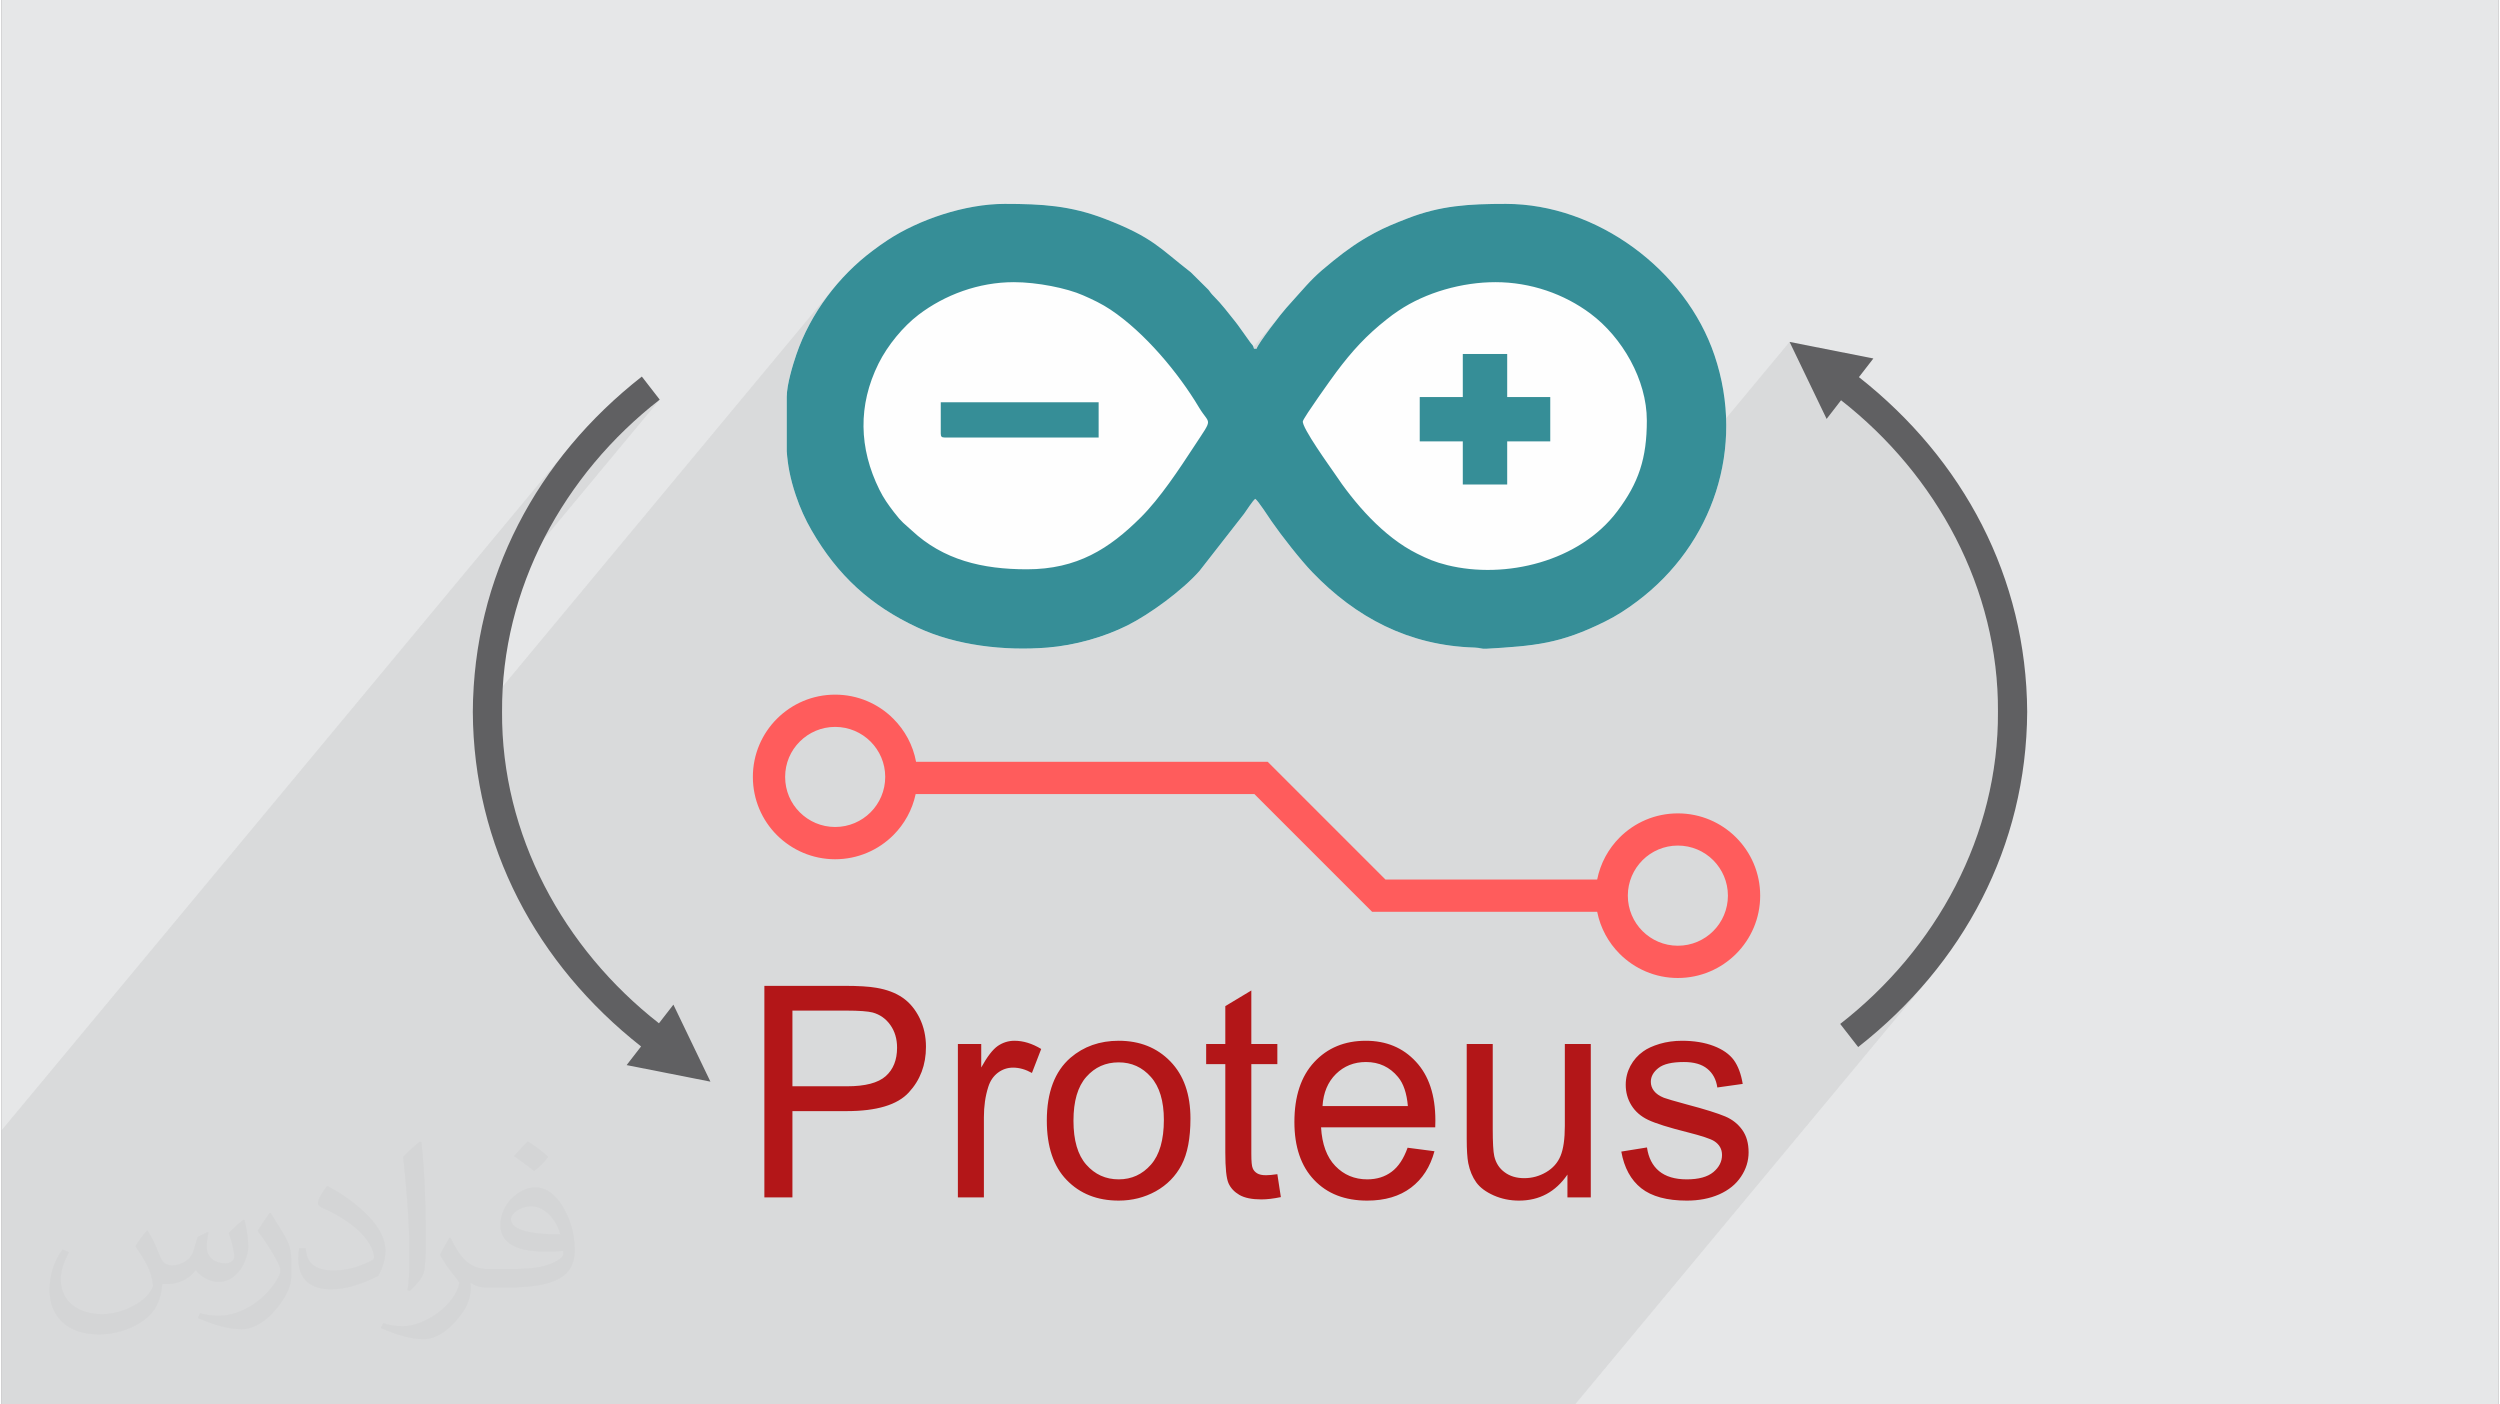
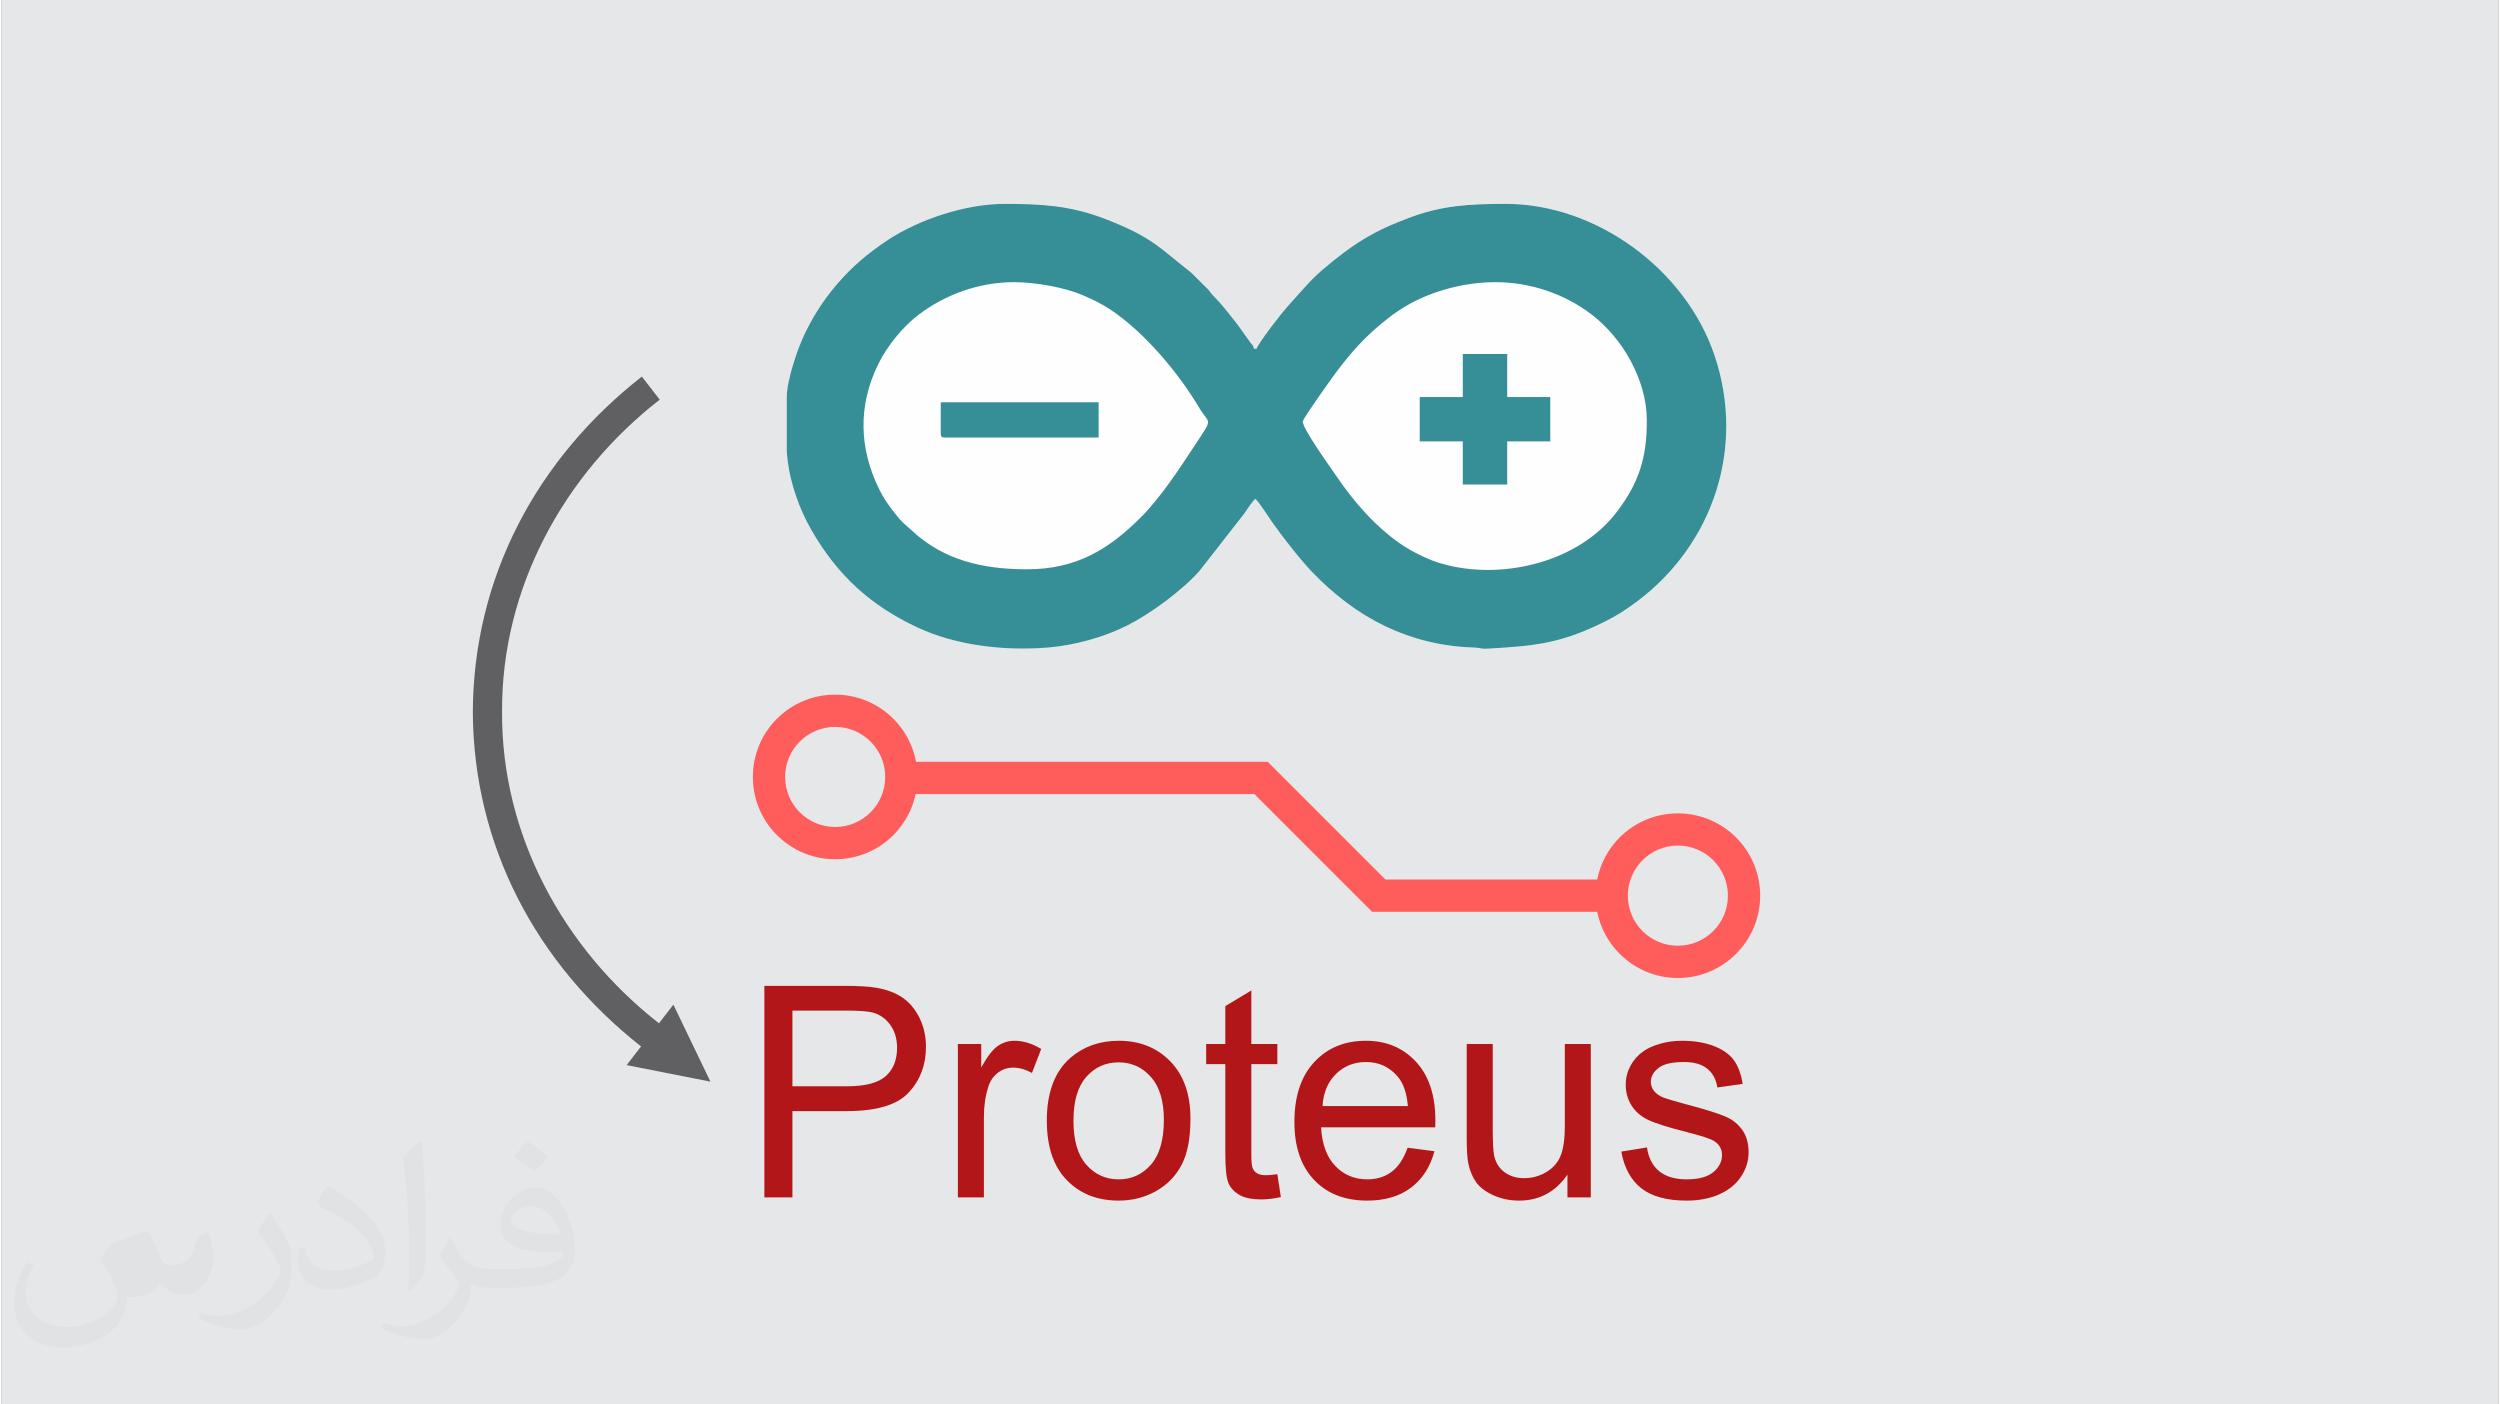
<svg xmlns="http://www.w3.org/2000/svg" xml:space="preserve" width="356px" height="200px" version="1.0" shape-rendering="geometricPrecision" text-rendering="geometricPrecision" image-rendering="optimizeQuality" fill-rule="evenodd" clip-rule="evenodd" viewBox="0 0 35600 20025">
  <rect x="0" y="0" width="35600" height="20025" fill="#808080" stroke="none" />
  <g id="Layer_x0020_1">
    <g id="_2034409016512">
      <path fill="#E6E7E8" d="M0 0l35600 0 0 20025 -35600 0 0 -20025z" />
-       <path fill="#373435" fill-opacity="0.031" d="M2082 17547c68,103 112,202 155,312 32,64 49,183 199,183 44,0 107,-14 163,-45 63,-33 111,-83 136,-159l60 -202 146 -72 10 10c-20,76 -25,149 -25,206 0,169 146,233 262,233 68,0 129,-33 129,-95 0,-80 -34,-216 -78,-338 68,-68 136,-136 214,-191l12 6c34,144 53,286 53,381 0,93 -41,196 -75,264 -70,132 -194,237 -344,237 -114,0 -241,-57 -328,-163l-5 0c-82,102 -209,194 -412,194l-63 0c-10,134 -39,229 -83,314 -121,237 -480,404 -818,404 -470,0 -706,-272 -706,-633 0,-223 73,-431 185,-578l92 38c-70,134 -117,261 -117,385 0,338 275,499 592,499 294,0 658,-187 724,-404 -25,-237 -114,-349 -250,-565 41,-72 94,-144 160,-221l12 0zm5421 -1274c99,62 196,136 291,220 -53,75 -119,143 -201,203 -95,-77 -190,-143 -287,-213 66,-74 131,-146 197,-210zm51 926c-160,0 -291,105 -291,183 0,167 320,219 703,217 -48,-196 -216,-400 -412,-400zm-359 895c208,0 390,-6 529,-41 155,-40 286,-118 286,-172 0,-14 0,-31 -5,-45 -87,8 -187,8 -274,8 -282,0 -498,-64 -583,-222 -21,-44 -36,-93 -36,-149 0,-153 66,-303 182,-406 97,-85 204,-138 313,-138 197,0 354,158 464,408 60,136 101,293 101,491 0,132 -36,243 -118,326 -153,148 -435,204 -867,204l-196 0 0 0 -51 0c-107,0 -184,-19 -245,-66l-10 0c3,25 5,49 5,72 0,97 -32,221 -97,320 -192,286 -400,410 -580,410 -182,0 -405,-70 -606,-161l36 -70c65,27 155,45 279,45 325,0 752,-313 805,-618 -12,-25 -34,-58 -65,-93 -95,-113 -155,-208 -211,-307 48,-95 92,-171 133,-240l17 -2c139,283 265,446 546,446l44 0 0 0 204 0zm-1408 299c24,-130 26,-276 26,-413l0 -202c0,-377 -48,-926 -87,-1283 68,-74 163,-160 238,-218l22 6c51,450 63,971 63,1452 0,126 -5,249 -17,340 -7,114 -73,200 -214,332l-31 -14zm-1449 -596c7,177 94,317 398,317 189,0 349,-49 526,-134 32,-14 49,-33 49,-49 0,-111 -85,-258 -228,-392 -139,-126 -323,-237 -495,-311 -59,-25 -78,-52 -78,-77 0,-51 68,-158 124,-235l19 -2c197,103 417,256 580,427 148,157 240,316 240,489 0,128 -39,249 -102,361 -216,109 -446,192 -674,192 -277,0 -466,-130 -466,-436 0,-33 0,-84 12,-150l95 0zm-501 -503l172 278c63,103 122,215 122,392l0 227c0,183 -117,379 -306,573 -148,132 -279,188 -400,188 -180,0 -386,-56 -624,-159l27 -70c75,20 162,37 269,37 342,-2 692,-252 852,-557 19,-35 26,-68 26,-91 0,-35 -19,-74 -34,-109 -87,-165 -184,-315 -291,-454 56,-88 112,-173 173,-257l14 2z" />
-       <path fill="#373435" fill-opacity="0.078" d="M20254 20025l451 0 110 0 1 0 210 0 272 0 363 0 44 0 185 0 109 0 106 0 130 0 199 0 5045 -6069 -113 131 -117 128 -120 126 -124 123 -128 121 -132 117 -135 115 -139 112 -166 -215 842 -1014 102 -125 98 -127 95 -131 91 -132 87 -135 83 -137 80 -139 75 -142 72 -143 67 -145 63 -148 59 -149 54 -150 50 -153 46 -154 41 -155 36 -157 32 -158 26 -159 22 -160 17 -162 12 -163 7 -163 2 -164 -2 -164 -7 -163 -12 -163 -16 -161 -22 -160 -27 -159 -31 -157 -36 -157 -41 -155 -45 -153 -50 -152 -54 -150 -59 -149 -62 -147 -67 -145 -71 -143 -76 -141 -79 -139 -82 -137 -87 -134 -91 -133 -94 -130 -98 -127 -101 -125 -104 -122 -108 -120 -112 -116 -114 -114 -118 -111 -121 -108 -123 -105 -127 -102 -212 255 -522 -1087 -3580 4307 -73 11 -100 13 -105 10 -108 10 -106 8 1510 -1816 -118 118 -128 108 -137 97 -145 85 -152 76 -157 64 -161 53 -165 43 -167 32 -168 21 -168 10 -167 -1 -165 -11 -162 -22 -157 -33 1467 -1765 0 -632 -614 0 0 -614 -633 0 -510 614 -104 0 -1073 1290 -36 -48 -115 -167 -32 -45 -58 -83 -74 -107 -81 -121 -78 -122 -65 -111 -43 -89 -11 -53 23 -44 49 -79 69 -102 79 -115 81 -116 75 -105 61 -85 38 -52 83 -108 83 -103 -3198 3847 -74 35 -135 55 -140 50 -144 43 -146 37 -148 31 -147 23 -147 16 -118 8 -91 3 1742 -2096 -103 120 -103 109 -85 82 -85 78 -86 74 -87 70 -89 66 -90 61 -94 56 -96 51 -99 45 -32 13 2494 -3001 22 -45 45 -70 61 -87 70 -95 72 -95 66 -84 54 -67 -2974 3578 -87 29 -111 28 -115 23 -121 17 -126 10 -131 3 -118 -2 -116 -4 -115 -9 -112 -12 -49 -8 1533 -1844 0 -503 -2251 0 -932 1122 -40 -97 -38 -112 -32 -112 -25 -113 -18 -112 -12 -113 -4 -113 2 -114 9 -113 16 -113 23 -113 30 -113 38 -112 44 -112 52 -112 53 -98 60 -97 67 -96 72 -92 -1537 1848 -10 -71 -8 -72 -6 -71 0 -773 4 -71 10 -78 16 -83 20 -83 22 -82 22 -78 23 -71 20 -61 40 -110 45 -107 49 -107 53 -104 57 -102 61 -101 65 -97 68 -96 71 -93 -5119 6159 -3 -147 4 -180 8 -177 14 -177 19 -174 24 -174 29 -171 33 -170 39 -169 22 -83 2473 -2976 -127 102 -124 105 -122 108 -118 111 -115 114 -112 117 -108 120 -106 122 -101 125 -1341 1613 23 -71 58 -161 62 -159 66 -157 71 -154 75 -153 80 -151 84 -148 89 -146 92 -143 97 -142 100 -138 105 -137 -8012 9640 0 654 0 220 0 1243 0 151 0 304 0 442 0 773 0 123 101 0 66 0 379 0 641 0 326 0 162 0 467 0 477 0 303 0 353 0 245 0 4 0 241 0 90 0 0 0 327 0 126 0 225 0 188 0 119 0 15 0 19 0 15 0 273 0 159 0 55 0 6 0 41 0 307 0 16 0 53 0 115 0 31 0 22 0 7 0 307 0 328 0 177 0 10 0 23 0 82 0 237 0 4 0 59 0 445 0 129 0 24 0 151 0 331 0 103 0 37 0 300 0 101 0 4 0 69 0 122 0 220 0 1 0 125 0 164 0 409 0 38 0 79 0 46 0 42 0 120 0 303 0 65 0 38 0 0 0 95 0 355 0 64 0 370 0 32 0 449 0 178 0 242 0 53 0 222 0 173 0 3 0 238 0 35 0 238 0 132 0 33 0 4 0 119 0 83 0 12 0 5 0 116 0 10 0 84 0 144 0 170 0 15 0 318 0 446 0 4 0 57 0 362 0 255 0 248 0 21 0 293 0 169 0 14 0 90 0 292 0 32 0 4 0 58 0 74 0 78 0 121 0 278 0 175 0 225 0 62 0 377 0 190 0 213 0 1 0 48 0 349 0 16 0 71 0 27 0 81 0 6 0 205 0 6 0 17 0 69 0 179 0 224 0 8 0 100 0 50 0z" />
+       <path fill="#373435" fill-opacity="0.031" d="M2082 17547c68,103 112,202 155,312 32,64 49,183 199,183 44,0 107,-14 163,-45 63,-33 111,-83 136,-159l60 -202 146 -72 10 10l12 6c34,144 53,286 53,381 0,93 -41,196 -75,264 -70,132 -194,237 -344,237 -114,0 -241,-57 -328,-163l-5 0c-82,102 -209,194 -412,194l-63 0c-10,134 -39,229 -83,314 -121,237 -480,404 -818,404 -470,0 -706,-272 -706,-633 0,-223 73,-431 185,-578l92 38c-70,134 -117,261 -117,385 0,338 275,499 592,499 294,0 658,-187 724,-404 -25,-237 -114,-349 -250,-565 41,-72 94,-144 160,-221l12 0zm5421 -1274c99,62 196,136 291,220 -53,75 -119,143 -201,203 -95,-77 -190,-143 -287,-213 66,-74 131,-146 197,-210zm51 926c-160,0 -291,105 -291,183 0,167 320,219 703,217 -48,-196 -216,-400 -412,-400zm-359 895c208,0 390,-6 529,-41 155,-40 286,-118 286,-172 0,-14 0,-31 -5,-45 -87,8 -187,8 -274,8 -282,0 -498,-64 -583,-222 -21,-44 -36,-93 -36,-149 0,-153 66,-303 182,-406 97,-85 204,-138 313,-138 197,0 354,158 464,408 60,136 101,293 101,491 0,132 -36,243 -118,326 -153,148 -435,204 -867,204l-196 0 0 0 -51 0c-107,0 -184,-19 -245,-66l-10 0c3,25 5,49 5,72 0,97 -32,221 -97,320 -192,286 -400,410 -580,410 -182,0 -405,-70 -606,-161l36 -70c65,27 155,45 279,45 325,0 752,-313 805,-618 -12,-25 -34,-58 -65,-93 -95,-113 -155,-208 -211,-307 48,-95 92,-171 133,-240l17 -2c139,283 265,446 546,446l44 0 0 0 204 0zm-1408 299c24,-130 26,-276 26,-413l0 -202c0,-377 -48,-926 -87,-1283 68,-74 163,-160 238,-218l22 6c51,450 63,971 63,1452 0,126 -5,249 -17,340 -7,114 -73,200 -214,332l-31 -14zm-1449 -596c7,177 94,317 398,317 189,0 349,-49 526,-134 32,-14 49,-33 49,-49 0,-111 -85,-258 -228,-392 -139,-126 -323,-237 -495,-311 -59,-25 -78,-52 -78,-77 0,-51 68,-158 124,-235l19 -2c197,103 417,256 580,427 148,157 240,316 240,489 0,128 -39,249 -102,361 -216,109 -446,192 -674,192 -277,0 -466,-130 -466,-436 0,-33 0,-84 12,-150l95 0zm-501 -503l172 278c63,103 122,215 122,392l0 227c0,183 -117,379 -306,573 -148,132 -279,188 -400,188 -180,0 -386,-56 -624,-159l27 -70c75,20 162,37 269,37 342,-2 692,-252 852,-557 19,-35 26,-68 26,-91 0,-35 -19,-74 -34,-109 -87,-165 -184,-315 -291,-454 56,-88 112,-173 173,-257l14 2z" />
      <g>
        <path fill="#FF5C5C" fill-rule="nonzero" d="M13039 10862l4919 0 95 0 67 67 1611 1611 3019 0c46,-232 160,-439 321,-600 212,-212 505,-343 829,-343 324,0 618,131 830,343 213,213 344,506 344,830 0,324 -131,617 -344,830 -212,212 -506,344 -830,344 -324,0 -617,-132 -829,-344 -161,-161 -275,-368 -321,-600l-3114 0 -95 0 -67 -67 -1611 -1611 -4830 0c-48,226 -161,428 -318,585 -212,212 -506,344 -830,344 -324,0 -617,-132 -830,-344 -212,-212 -343,-506 -343,-830 0,-324 131,-617 343,-829 213,-213 506,-344 830,-344 324,0 618,131 830,344 164,164 280,376 324,614zm-649 -289c-129,-129 -308,-209 -505,-209 -197,0 -375,80 -504,209 -130,129 -209,307 -209,504 0,198 79,376 209,505 129,129 307,209 504,209 197,0 376,-80 505,-209 129,-129 209,-307 209,-505 0,-197 -80,-375 -209,-504zm12015 1692c-129,-129 -307,-209 -505,-209 -197,0 -375,80 -504,209 -129,130 -209,308 -209,505 0,197 80,376 209,505 129,129 307,209 504,209 198,0 376,-80 505,-209 129,-129 209,-308 209,-505 0,-197 -80,-375 -209,-505z" />
        <path fill="#B31618" fill-rule="nonzero" d="M10876 17072l0 -3016 1139 0c200,0 353,9 459,28 148,25 273,72 373,141 100,69 181,166 242,290 61,125 91,262 91,411 0,256 -81,473 -245,650 -162,177 -458,266 -885,266l-774 0 0 1230 -400 0zm400 -1584l780 0c258,0 441,-48 550,-144 108,-96 162,-231 162,-406 0,-126 -32,-234 -96,-324 -64,-90 -148,-149 -252,-178 -67,-17 -192,-27 -372,-27l-772 0 0 1079zm2359 1584l0 -2187 333 0 0 335c85,-155 164,-257 236,-307 72,-49 152,-74 238,-74 125,0 252,39 381,117l-132 342c-90,-50 -179,-76 -269,-76 -81,0 -153,25 -217,73 -64,49 -110,116 -137,203 -42,131 -62,275 -62,431l0 1143 -371 0zm1268 -1094c0,-403 113,-702 338,-897 188,-161 417,-242 687,-242 300,0 546,98 737,295 190,196 286,467 286,814 0,280 -42,501 -127,662 -84,160 -207,285 -368,375 -161,89 -337,133 -528,133 -306,0 -553,-98 -742,-294 -189,-195 -283,-478 -283,-846zm380 1c0,280 61,489 183,627 123,139 276,209 462,209 184,0 337,-70 460,-210 122,-139 184,-352 184,-638 0,-269 -62,-474 -185,-612 -123,-139 -276,-208 -459,-208 -186,0 -339,68 -462,207 -122,138 -183,346 -183,625zm2907 762l50 327c-104,22 -197,33 -278,33 -134,0 -238,-21 -313,-64 -73,-43 -125,-98 -156,-168 -30,-69 -45,-215 -45,-438l0 -1259 -273 0 0 -287 273 0 0 -540 371 -223 0 763 371 0 0 287 -371 0 0 1280c0,106 6,175 20,205 12,30 33,54 63,72 29,18 72,27 126,27 41,0 95,-5 162,-15zm1857 -377l383 50c-60,223 -171,396 -334,519 -163,123 -371,185 -624,185 -319,0 -572,-98 -758,-295 -187,-196 -281,-472 -281,-826 0,-367 95,-652 283,-854 189,-203 434,-304 735,-304 292,0 530,99 714,298 185,198 278,478 278,838 0,22 -1,55 -2,98l-1628 0c14,240 81,424 203,551 122,127 274,191 456,191 135,0 251,-36 347,-108 96,-71 172,-186 228,-343zm-1213 -594l1217 0c-16,-184 -63,-322 -140,-414 -117,-142 -270,-214 -457,-214 -170,0 -313,57 -429,171 -115,114 -179,266 -191,457zm3492 1302l0 -325c-169,247 -400,371 -691,371 -129,0 -249,-25 -360,-74 -112,-50 -195,-111 -249,-186 -54,-75 -92,-166 -114,-274 -14,-73 -22,-188 -22,-346l0 -1353 371 0 0 1210c0,193 7,324 22,390 23,98 72,174 148,229 75,56 168,84 279,84 111,0 215,-28 312,-85 97,-57 166,-135 206,-233 40,-97 61,-240 61,-426l0 -1169 370 0 0 2187 -333 0zm768 -653l366 -59c21,146 78,259 172,337 94,78 226,118 395,118 171,0 297,-35 380,-104 82,-69 123,-150 123,-244 0,-83 -37,-149 -111,-197 -52,-33 -178,-75 -379,-126 -271,-68 -458,-127 -563,-177 -105,-50 -184,-119 -239,-208 -54,-87 -81,-185 -81,-292 0,-97 23,-187 67,-270 45,-83 105,-152 182,-206 57,-42 136,-78 235,-108 99,-29 205,-44 319,-44 172,0 322,25 451,74 130,50 225,117 287,201 61,85 104,198 127,340l-362 51c-16,-114 -64,-203 -143,-267 -78,-64 -189,-96 -333,-96 -169,0 -291,28 -363,85 -72,56 -109,122 -109,197 0,48 15,91 45,130 30,39 77,72 142,98 37,14 145,46 326,95 262,69 444,127 548,171 104,44 185,110 244,194 60,85 89,190 89,317 0,122 -35,238 -108,347 -72,109 -176,193 -311,253 -137,60 -290,89 -462,89 -283,0 -500,-59 -649,-176 -149,-118 -244,-292 -285,-523z" />
        <g>
          <path fill="#FEFEFE" d="M11195 6434l0 -773c0,-178 87,-460 137,-607 201,-587 603,-1117 1089,-1480 76,-57 134,-99 218,-154 438,-287 1094,-513 1664,-513 535,0 937,25 1425,212 693,266 790,425 1228,763l252 250c33,42 35,51 76,92 112,111 206,238 307,363 51,64 91,127 141,194 28,37 45,63 70,98 34,48 39,32 55,93l37 0c21,-77 367,-522 423,-581l158 -177c198,-222 258,-290 511,-494 193,-156 364,-277 589,-398 158,-85 290,-137 464,-205 476,-187 883,-210 1409,-210 1291,0 2562,934 2975,2160 445,1318 -23,2698 -1103,3507 -151,113 -287,203 -457,287 -641,319 -999,348 -1697,389 -72,4 -76,-14 -164,-17 -940,-28 -1692,-429 -2313,-1074 -168,-174 -447,-531 -579,-723 -50,-71 -189,-290 -235,-324 -38,29 -119,158 -159,213l-636 815c-244,277 -708,617 -1028,777 -335,168 -747,284 -1136,316 -623,50 -1307,-30 -1854,-285 -671,-312 -1143,-744 -1514,-1388 -87,-151 -164,-318 -225,-501 -81,-242 -115,-435 -128,-625z" />
          <path fill="#368E97" d="M21299 4023c503,0 980,168 1356,449 452,338 803,942 803,1524 0,541 -117,889 -420,1292 -540,720 -1598,974 -2424,770 -181,-45 -280,-89 -431,-164 -480,-239 -893,-715 -1187,-1158 -41,-61 -464,-646 -442,-731 17,-62 411,-612 475,-698 223,-298 428,-524 718,-752 67,-53 101,-79 172,-126 388,-261 907,-406 1380,-406zm-10104 2411l0 -773c0,-178 87,-460 137,-607 201,-587 603,-1117 1089,-1480 76,-57 134,-99 218,-154 438,-287 1094,-513 1664,-513 535,0 937,25 1425,212 693,266 790,425 1228,763l252 250c33,42 35,51 76,92 112,111 206,238 307,363 51,64 91,127 141,194 28,37 45,63 70,98 34,48 39,32 55,93l37 0c21,-77 367,-522 423,-581l158 -177c198,-222 258,-290 511,-494 193,-156 364,-277 589,-398 158,-85 290,-137 464,-205 476,-187 883,-210 1409,-210 1291,0 2562,934 2975,2160 445,1318 -23,2698 -1103,3507 -151,113 -287,203 -457,287 -641,319 -999,348 -1697,389 -72,4 -76,-14 -164,-17 -940,-28 -1692,-429 -2313,-1074 -168,-174 -447,-531 -579,-723 -50,-71 -189,-290 -235,-324 -38,29 -119,158 -159,213l-636 815c-244,277 -708,617 -1028,777 -335,168 -747,284 -1136,316 -623,50 -1307,-30 -1854,-285 -671,-312 -1143,-744 -1514,-1388 -87,-151 -164,-318 -225,-501 -81,-242 -115,-435 -128,-625zm3424 1683c-635,0 -1192,-133 -1642,-554 -106,-98 -138,-109 -256,-264 -80,-105 -143,-192 -205,-317 -292,-590 -308,-1204 -12,-1799 130,-261 351,-528 570,-695 375,-285 857,-465 1359,-465 331,0 756,85 986,187 140,61 271,124 391,204 489,326 970,903 1264,1397 154,256 208,128 -66,546 -216,330 -489,745 -765,1020 -449,447 -907,740 -1624,740z" />
          <path fill="#368E97" d="M20834 5661l-614 0 0 632 614 0 0 615 633 0 0 -615 614 0 0 -632 -614 0 0 -614 -633 0 0 614z" />
          <path fill="#368E97" d="M13391 6182c0,43 13,56 56,56l2195 0 0 -503 -2251 0 0 447z" />
        </g>
        <path fill="#606062" fill-rule="nonzero" d="M7136 10149c-10,-1758 875,-3383 2248,-4451l-255 -329c-1500,1175 -2400,2861 -2410,4780 10,1913 906,3595 2399,4771l-206 266 1195 236 -528 -1098 -206 266c-1366,-1068 -2247,-2689 -2237,-4441z" />
-         <path fill="#606062" fill-rule="nonzero" d="M28464 10149c10,1757 -876,3382 -2249,4450l256 330c1500,-1176 2399,-2862 2410,-4780 -11,-1914 -906,-3596 -2399,-4772l206 -266 -1195 -236 528 1098 206 -266c1366,1068 2247,2689 2237,4442z" />
      </g>
    </g>
  </g>
</svg>